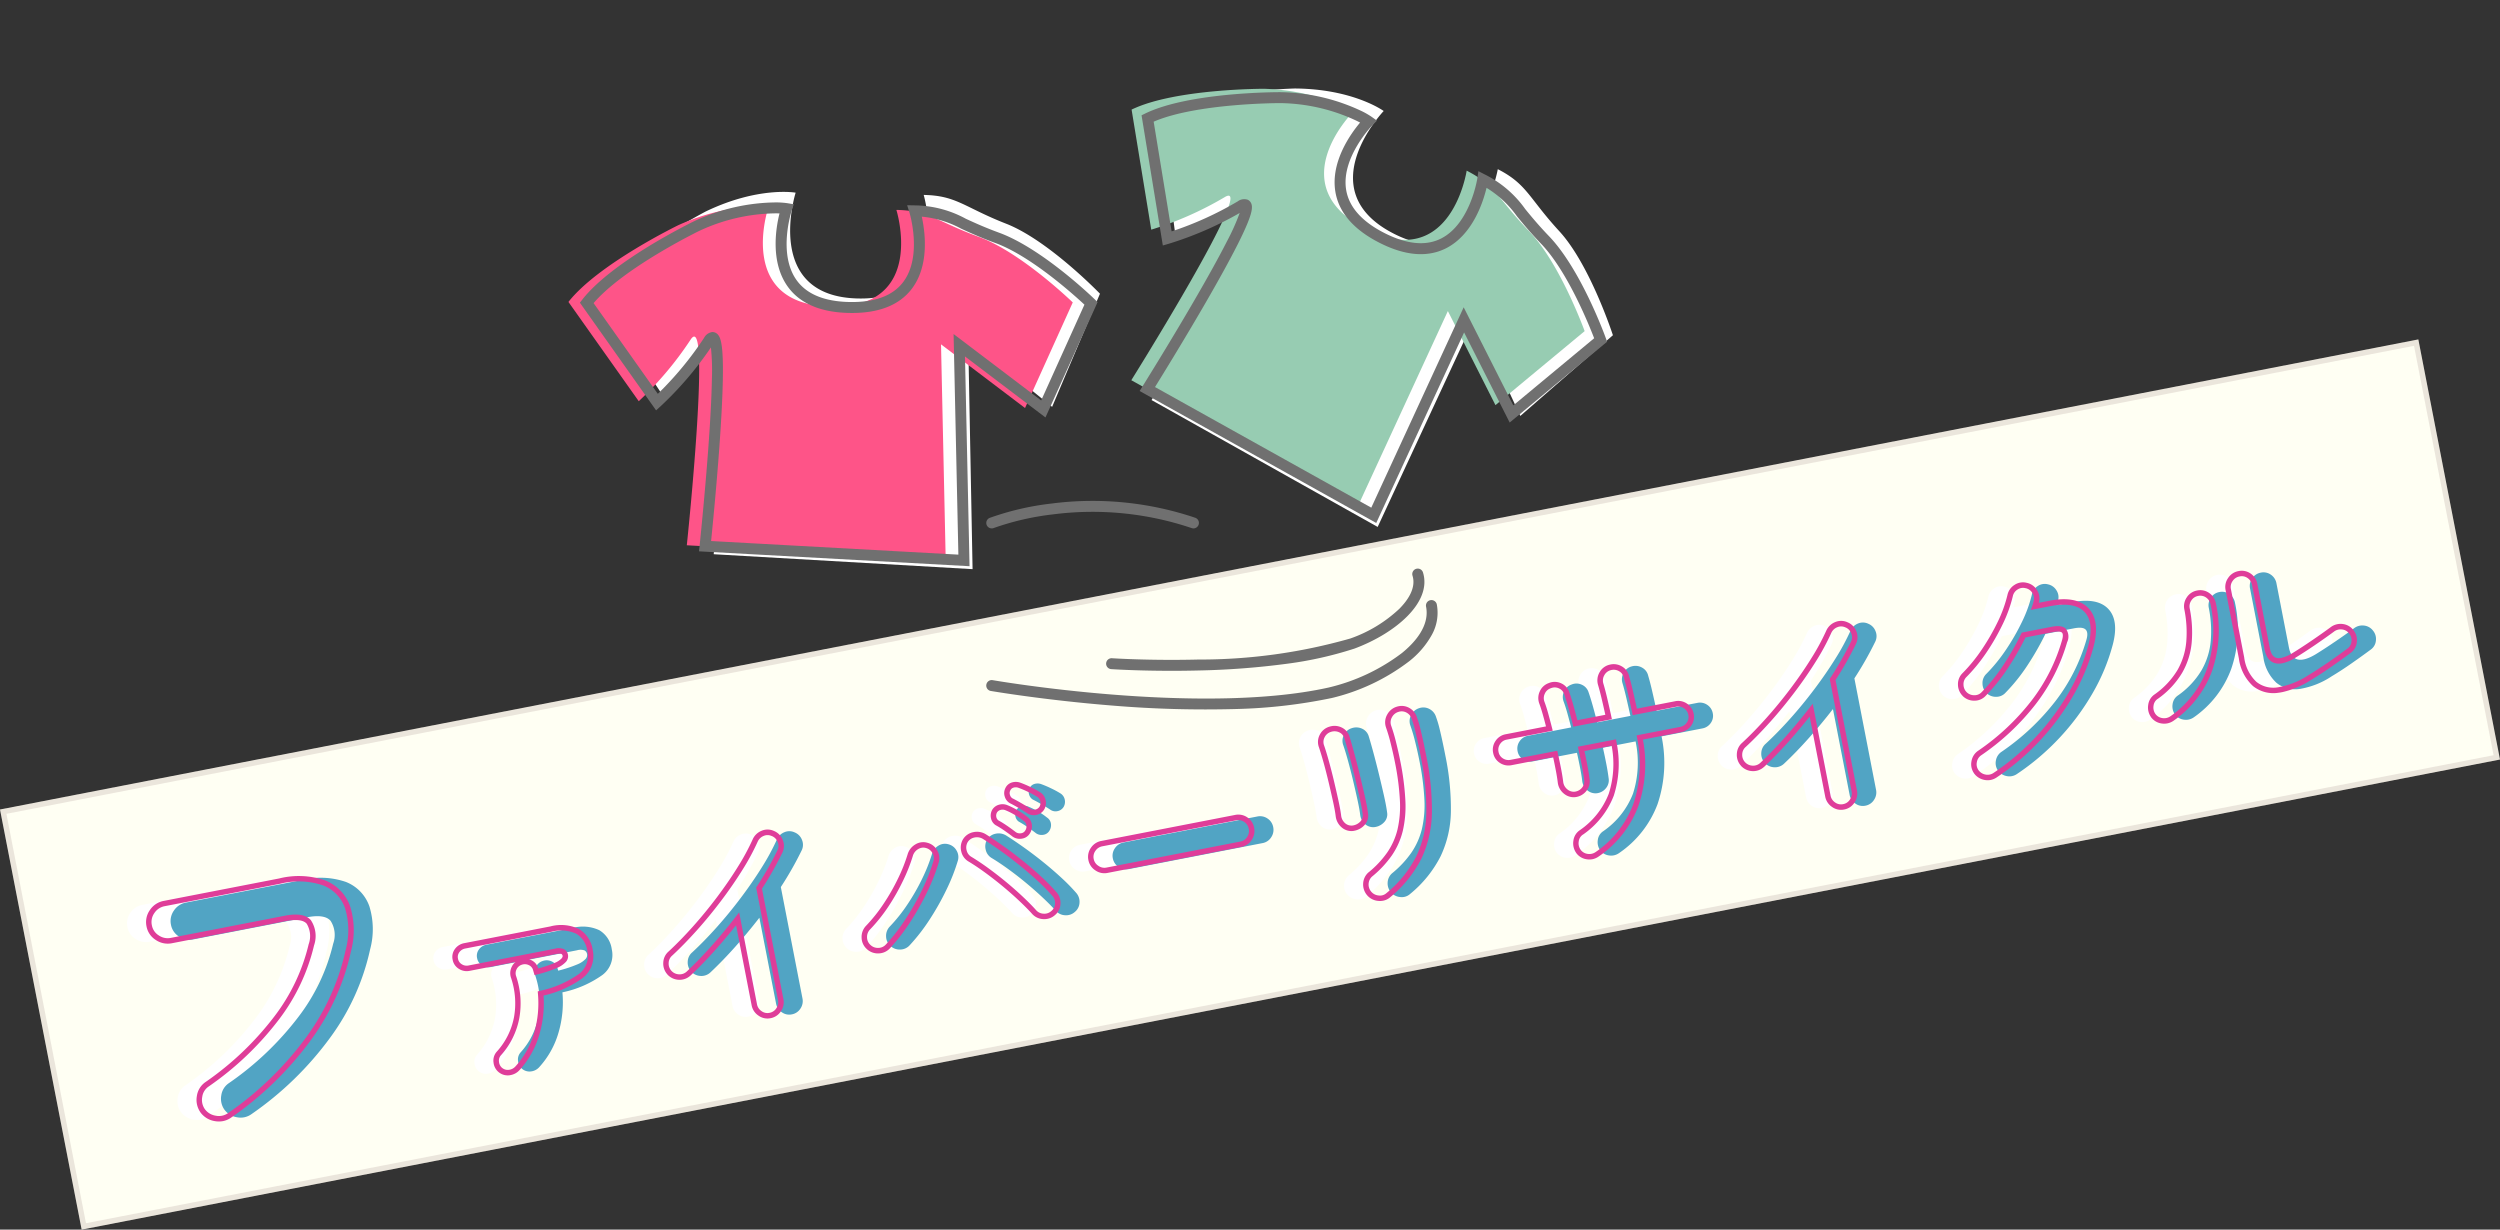
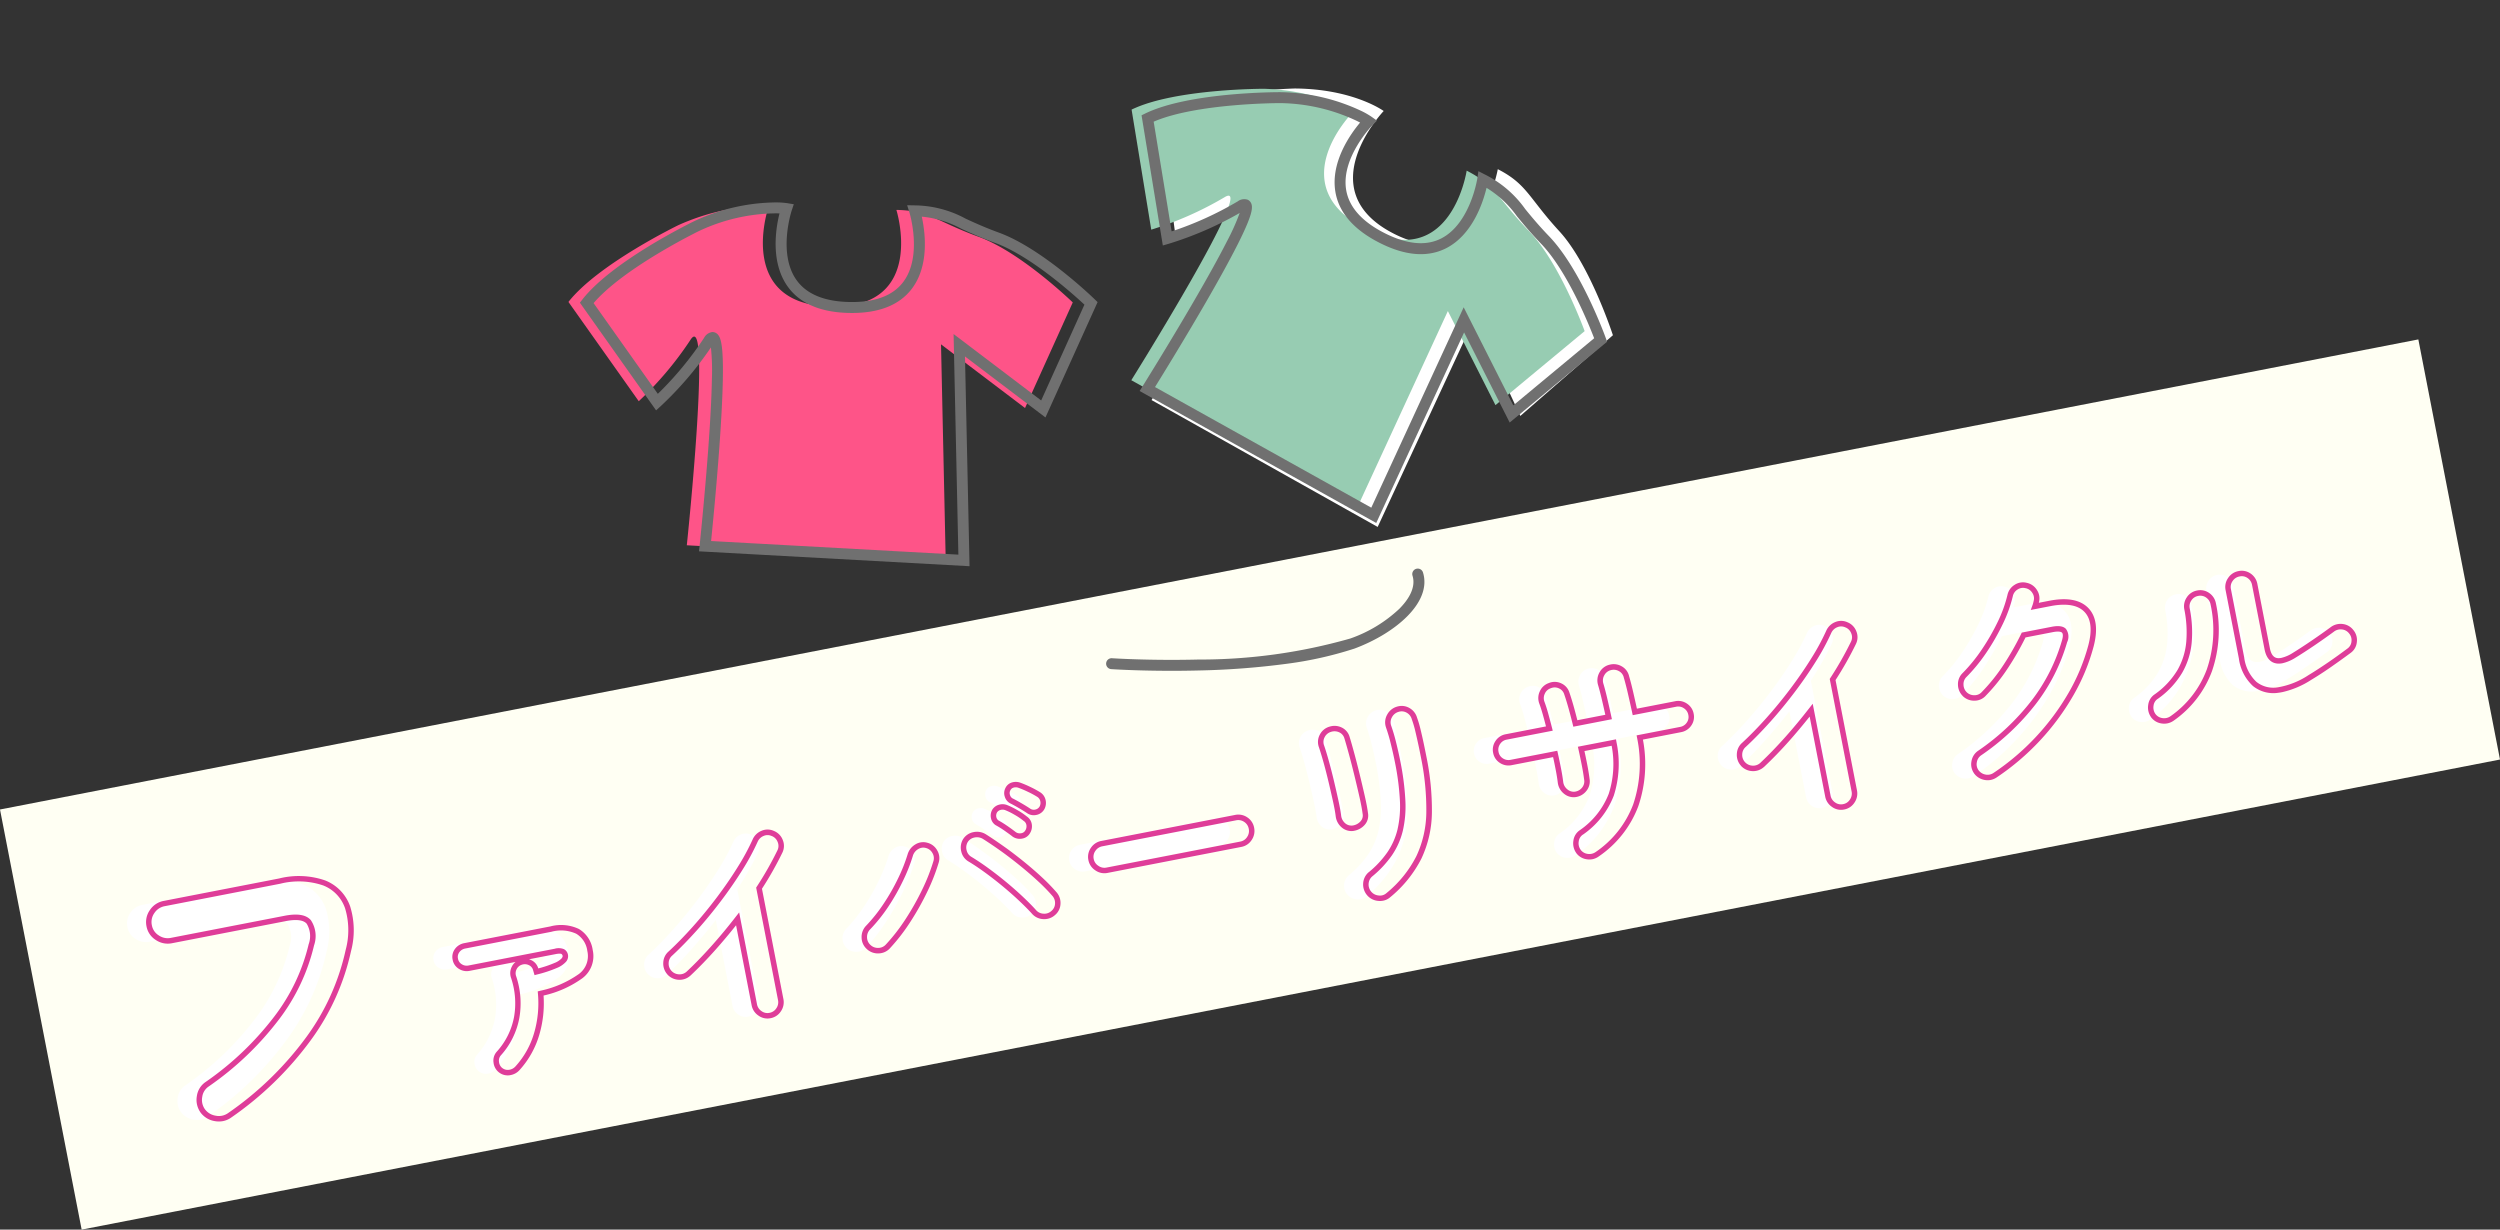
<svg xmlns="http://www.w3.org/2000/svg" width="228.59" height="112.431" viewBox="0 0 228.59 112.431">
  <rect x="0" y="0" width="228.59" height="112.431" fill="#333333" stroke="none" />
  <g id="fiber-ttl" transform="translate(-5.187 -9564.873)">
    <g id="グループ_5619" data-name="グループ 5619" transform="translate(-4052.677 -5368.815) rotate(-8)">
      <g id="グループ_4831" data-name="グループ 4831" transform="translate(1929.577 15423.975) rotate(-3)">
        <g id="グループ_4828" data-name="グループ 4828" transform="translate(0 2.425)">
          <g id="グループ_4820" data-name="グループ 4820" transform="translate(0 0)">
            <g id="グループ_4823" data-name="グループ 4823" transform="translate(0 0)">
              <rect id="長方形_711" data-name="長方形 711" width="225.262" height="39.132" transform="translate(0 0)" fill="#fffff3" />
-               <path id="長方形_711_-_アウトライン" data-name="長方形 711 - アウトライン" d="M.5.5V38.632H224.762V.5H.5M0,0H225.262V39.132H0Z" transform="translate(0 0)" fill="rgba(109,73,78,0.14)" />
            </g>
          </g>
        </g>
        <g id="グループ_4830" data-name="グループ 4830" transform="translate(44.541 1.194)">
          <path id="パス_38001" data-name="パス 38001" d="M-95.264.42a1.687,1.687,0,0,1-1.33.014,1.767,1.767,0,0,1-.994-.91,1.727,1.727,0,0,1-.028-1.33,1.611,1.611,0,0,1,.9-.966A27.8,27.8,0,0,0-89.328-7.5a17.685,17.685,0,0,0,4.4-5.964,2.385,2.385,0,0,0,.168-2.1q-.42-.728-2.072-.728H-97.42a1.69,1.69,0,0,1-1.218-.5,1.622,1.622,0,0,1-.518-1.2,1.653,1.653,0,0,1,.518-1.232,1.69,1.69,0,0,1,1.218-.5h10.752a7.126,7.126,0,0,1,3.962.938,3.7,3.7,0,0,1,1.68,2.6,7.1,7.1,0,0,1-.686,3.878A21.237,21.237,0,0,1-86.822-5.1,30.051,30.051,0,0,1-95.264.42Zm26.664.8a1.189,1.189,0,0,1-.8.23,1.049,1.049,0,0,1-.74-.37,1.065,1.065,0,0,1-.24-.8A.968.968,0,0,1-70-.44a6.724,6.724,0,0,0,2.23-2.92,7.481,7.481,0,0,0,.43-3.68,1.052,1.052,0,0,1,.21-.81,1.042,1.042,0,0,1,.71-.41,1.072,1.072,0,0,1,.8.2.947.947,0,0,1,.4.72l.02.22a11.4,11.4,0,0,0,1.83-.23,2.12,2.12,0,0,0,.83-.34.529.529,0,0,0,.22-.39.489.489,0,0,0-.17-.4,1.12,1.12,0,0,0-.67-.14h-8.02a1.073,1.073,0,0,1-.76-.3.974.974,0,0,1-.32-.74.966.966,0,0,1,.32-.75,1.094,1.094,0,0,1,.76-.29h8.02a3.548,3.548,0,0,1,2.36.67,2.4,2.4,0,0,1,.78,1.93,2.285,2.285,0,0,1-1.29,2.14,9.694,9.694,0,0,1-3.89.86,9.928,9.928,0,0,1-1.06,3.56A7.944,7.944,0,0,1-68.6,1.22ZM-45,.88a1.158,1.158,0,0,1-.86-.37,1.207,1.207,0,0,1-.36-.87v-8Q-47.5-7.24-48.86-6.2t-2.72,1.9a1.2,1.2,0,0,1-.93.14,1.233,1.233,0,0,1-.77-.56,1.222,1.222,0,0,1-.14-.94,1.164,1.164,0,0,1,.56-.76q1.26-.78,2.63-1.82t2.68-2.22q1.31-1.18,2.42-2.37a20.831,20.831,0,0,0,1.85-2.25,1.254,1.254,0,0,1,.8-.52,1.138,1.138,0,0,1,.92.2,1.185,1.185,0,0,1,.52.79,1.155,1.155,0,0,1-.2.93,30.807,30.807,0,0,1-2.52,2.94V-.36a1.207,1.207,0,0,1-.36.87A1.181,1.181,0,0,1-45,.88Zm11.78-4.14a1.186,1.186,0,0,1-.93.21,1.22,1.22,0,0,1-.81-.51,1.186,1.186,0,0,1-.21-.93,1.22,1.22,0,0,1,.51-.81,14.52,14.52,0,0,0,1.98-1.69A19.119,19.119,0,0,0-30.9-9.06a15.341,15.341,0,0,0,1.28-2,1.3,1.3,0,0,1,.72-.64,1.106,1.106,0,0,1,.92.04,1.187,1.187,0,0,1,.63.71,1.155,1.155,0,0,1-.07.95,17.549,17.549,0,0,1-1.5,2.36,24.233,24.233,0,0,1-2.03,2.39A17.145,17.145,0,0,1-33.22-3.26Zm15.42-.12a1.191,1.191,0,0,1-.94.13,1.2,1.2,0,0,1-.76-.57q-.36-.6-.92-1.38t-1.23-1.6q-.67-.82-1.37-1.57t-1.3-1.29a1.168,1.168,0,0,1-.4-.86,1.23,1.23,0,0,1,.32-.9,1.185,1.185,0,0,1,.87-.36,1.292,1.292,0,0,1,.89.34q.66.62,1.42,1.42t1.49,1.67q.73.87,1.35,1.72a16.929,16.929,0,0,1,1.02,1.55,1.222,1.222,0,0,1,.14.94A1.151,1.151,0,0,1-17.8-3.38Zm-.88-7.72a.764.764,0,0,1-.61.25.894.894,0,0,1-.63-.27q-.24-.28-.62-.67a9.06,9.06,0,0,0-.72-.67.738.738,0,0,1-.21-.52.833.833,0,0,1,.21-.58.81.81,0,0,1,.54-.24.893.893,0,0,1,.58.16,6.437,6.437,0,0,1,.76.58,6.091,6.091,0,0,1,.72.72.8.8,0,0,1,.25.61A.944.944,0,0,1-18.68-11.1Zm.48-1.86q-.26-.26-.67-.62t-.75-.62a.775.775,0,0,1-.24-.5.763.763,0,0,1,.16-.58.708.708,0,0,1,.51-.29.974.974,0,0,1,.59.13,9.451,9.451,0,0,1,.8.54,8.764,8.764,0,0,1,.78.64.872.872,0,0,1,.27.61.947.947,0,0,1-.21.63.826.826,0,0,1-.59.29A.821.821,0,0,1-18.2-12.96Zm5.98,6.68a1.191,1.191,0,0,1-.87-.37,1.191,1.191,0,0,1-.37-.87,1.181,1.181,0,0,1,.37-.88,1.207,1.207,0,0,1,.87-.36H.24a1.2,1.2,0,0,1,.88.36,1.2,1.2,0,0,1,.36.88,1.207,1.207,0,0,1-.36.87,1.181,1.181,0,0,1-.88.37ZM12.6.86a1.126,1.126,0,0,1-.95.1,1.239,1.239,0,0,1-.75-.6,1.257,1.257,0,0,1-.11-.94,1.2,1.2,0,0,1,.57-.74,9.294,9.294,0,0,0,2.08-1.51,6.577,6.577,0,0,0,1.35-1.93,9.662,9.662,0,0,0,.74-2.6,23.691,23.691,0,0,0,.23-3.54q0-.84-.05-1.8a15.217,15.217,0,0,0-.15-1.58,1.178,1.178,0,0,1,.27-.92,1.233,1.233,0,0,1,.83-.46,1.167,1.167,0,0,1,.91.26,1.226,1.226,0,0,1,.45.84,9.779,9.779,0,0,1,.11,1.15q.03.67.04,1.33t.01,1.18a23.86,23.86,0,0,1-.48,5.07,9.862,9.862,0,0,1-1.69,3.82A10.7,10.7,0,0,1,12.6.86Zm-2-6.62a1.118,1.118,0,0,1-.81-.42A1.327,1.327,0,0,1,9.5-7.1q.04-.52.02-1.39t-.06-1.84q-.04-.97-.11-1.86T9.2-13.64a1.167,1.167,0,0,1,.24-.94,1.2,1.2,0,0,1,.82-.46,1.265,1.265,0,0,1,.92.23,1.111,1.111,0,0,1,.46.81q.06.56.13,1.51t.12,2.01q.05,1.06.08,2.03t-.01,1.57a1.032,1.032,0,0,1-.43.84A1.437,1.437,0,0,1,10.6-5.76ZM32.06.84a1.24,1.24,0,0,1-.94.03,1.187,1.187,0,0,1-.7-.63,1.265,1.265,0,0,1-.03-.95,1.117,1.117,0,0,1,.63-.69,7.422,7.422,0,0,0,3.34-2.86A9.313,9.313,0,0,0,35.5-8.9H32.46q.02.8.02,1.52t-.04,1.3a1.136,1.136,0,0,1-.4.85,1.25,1.25,0,0,1-.9.31,1.138,1.138,0,0,1-.82-.43,1.279,1.279,0,0,1-.3-.89q.04-.54.04-1.23T30.04-8.9h-4.1a1.175,1.175,0,0,1-.85-.34,1.125,1.125,0,0,1-.35-.84,1.157,1.157,0,0,1,.35-.85,1.157,1.157,0,0,1,.85-.35h4.02q-.04-.7-.09-1.33t-.13-1.11a1.193,1.193,0,0,1,.21-.91,1.154,1.154,0,0,1,.79-.49,1.144,1.144,0,0,1,.93.2,1.118,1.118,0,0,1,.47.8q.08.56.14,1.29t.1,1.55h3.1q-.02-.86-.05-1.67t-.09-1.41a1.212,1.212,0,0,1,.29-.91,1.172,1.172,0,0,1,.83-.43,1.212,1.212,0,0,1,.91.29,1.123,1.123,0,0,1,.41.85q.06.62.09,1.49t.05,1.79h3.8a1.157,1.157,0,0,1,.85.35,1.157,1.157,0,0,1,.35.85,1.125,1.125,0,0,1-.35.84,1.175,1.175,0,0,1-.85.34h-3.8a11.825,11.825,0,0,1-1.54,6.01A9.4,9.4,0,0,1,32.06.84ZM55,.88a1.158,1.158,0,0,1-.86-.37,1.207,1.207,0,0,1-.36-.87v-8Q52.5-7.24,51.14-6.2T48.42-4.3a1.2,1.2,0,0,1-.93.14,1.233,1.233,0,0,1-.77-.56,1.222,1.222,0,0,1-.14-.94,1.164,1.164,0,0,1,.56-.76q1.26-.78,2.63-1.82t2.68-2.22q1.31-1.18,2.42-2.37a20.831,20.831,0,0,0,1.85-2.25,1.254,1.254,0,0,1,.8-.52,1.138,1.138,0,0,1,.92.2,1.185,1.185,0,0,1,.52.79,1.155,1.155,0,0,1-.2.93,30.807,30.807,0,0,1-2.52,2.94V-.36a1.207,1.207,0,0,1-.36.87A1.181,1.181,0,0,1,55,.88ZM69.16.68a1.206,1.206,0,0,1-.95.01,1.267,1.267,0,0,1-.69-.65,1.181,1.181,0,0,1-.01-.94,1.187,1.187,0,0,1,.65-.68A21.593,21.593,0,0,0,73.9-5.2a16.674,16.674,0,0,0,3.82-4.92q.34-.64.13-.96t-1.03-.32H74.16a25.391,25.391,0,0,1-2.14,2.49,16.507,16.507,0,0,1-2.46,2.09,1.128,1.128,0,0,1-.91.21,1.22,1.22,0,0,1-.81-.51,1.231,1.231,0,0,1-.19-.93,1.15,1.15,0,0,1,.51-.79,15.028,15.028,0,0,0,2.18-1.82,20.192,20.192,0,0,0,1.93-2.23,12.214,12.214,0,0,0,1.37-2.29,1.187,1.187,0,0,1,.68-.65,1.129,1.129,0,0,1,.94.03,1.187,1.187,0,0,1,.65.68,1.129,1.129,0,0,1-.03.94,2.8,2.8,0,0,1-.2.4h1.38q2.38,0,3.17,1.22t-.21,3.3a18.087,18.087,0,0,1-2.67,4.02,22.167,22.167,0,0,1-3.73,3.41A22.211,22.211,0,0,1,69.16.68ZM99.12-2.6a7.45,7.45,0,0,1-3.04.58,2.74,2.74,0,0,1-2.03-.95,3.912,3.912,0,0,1-.73-2.57V-11.9a1.181,1.181,0,0,1,.37-.88,1.207,1.207,0,0,1,.87-.36,1.164,1.164,0,0,1,.87.36,1.215,1.215,0,0,1,.35.88v5.98q0,1.9,2.3,1.06.9-.34,1.97-.8t1.91-.86a1.245,1.245,0,0,1,.94-.07,1.186,1.186,0,0,1,.72.61,1.181,1.181,0,0,1,.09.94,1.119,1.119,0,0,1-.61.72q-.92.44-1.98.91T99.12-2.6ZM86.02-1.32a1.24,1.24,0,0,1-.94.03,1.187,1.187,0,0,1-.7-.63,1.265,1.265,0,0,1-.03-.95,1.117,1.117,0,0,1,.63-.69,7.552,7.552,0,0,0,2.56-1.85,6.509,6.509,0,0,0,1.34-2.48,10.769,10.769,0,0,0,.4-2.99,1.2,1.2,0,0,1,.36-.88,1.174,1.174,0,0,1,.86-.36,1.164,1.164,0,0,1,.87.36,1.215,1.215,0,0,1,.35.88A11.26,11.26,0,0,1,90.22-5,9.28,9.28,0,0,1,86.02-1.32Z" transform="translate(64 32)" fill="#fff" />
-           <path id="パス_38000" data-name="パス 38000" d="M-95.264.42a1.687,1.687,0,0,1-1.33.014,1.767,1.767,0,0,1-.994-.91,1.727,1.727,0,0,1-.028-1.33,1.611,1.611,0,0,1,.9-.966A27.8,27.8,0,0,0-89.328-7.5a17.685,17.685,0,0,0,4.4-5.964,2.385,2.385,0,0,0,.168-2.1q-.42-.728-2.072-.728H-97.42a1.69,1.69,0,0,1-1.218-.5,1.622,1.622,0,0,1-.518-1.2,1.653,1.653,0,0,1,.518-1.232,1.69,1.69,0,0,1,1.218-.5h10.752a7.126,7.126,0,0,1,3.962.938,3.7,3.7,0,0,1,1.68,2.6,7.1,7.1,0,0,1-.686,3.878A21.237,21.237,0,0,1-86.822-5.1,30.051,30.051,0,0,1-95.264.42Zm26.664.8a1.189,1.189,0,0,1-.8.23,1.049,1.049,0,0,1-.74-.37,1.065,1.065,0,0,1-.24-.8A.968.968,0,0,1-70-.44a6.724,6.724,0,0,0,2.23-2.92,7.481,7.481,0,0,0,.43-3.68,1.052,1.052,0,0,1,.21-.81,1.042,1.042,0,0,1,.71-.41,1.072,1.072,0,0,1,.8.2.947.947,0,0,1,.4.72l.02.22a11.4,11.4,0,0,0,1.83-.23,2.12,2.12,0,0,0,.83-.34.529.529,0,0,0,.22-.39.489.489,0,0,0-.17-.4,1.12,1.12,0,0,0-.67-.14h-8.02a1.073,1.073,0,0,1-.76-.3.974.974,0,0,1-.32-.74.966.966,0,0,1,.32-.75,1.094,1.094,0,0,1,.76-.29h8.02a3.548,3.548,0,0,1,2.36.67,2.4,2.4,0,0,1,.78,1.93,2.285,2.285,0,0,1-1.29,2.14,9.694,9.694,0,0,1-3.89.86,9.928,9.928,0,0,1-1.06,3.56A7.944,7.944,0,0,1-68.6,1.22ZM-45,.88a1.158,1.158,0,0,1-.86-.37,1.207,1.207,0,0,1-.36-.87v-8Q-47.5-7.24-48.86-6.2t-2.72,1.9a1.2,1.2,0,0,1-.93.14,1.233,1.233,0,0,1-.77-.56,1.222,1.222,0,0,1-.14-.94,1.164,1.164,0,0,1,.56-.76q1.26-.78,2.63-1.82t2.68-2.22q1.31-1.18,2.42-2.37a20.831,20.831,0,0,0,1.85-2.25,1.254,1.254,0,0,1,.8-.52,1.138,1.138,0,0,1,.92.2,1.185,1.185,0,0,1,.52.79,1.155,1.155,0,0,1-.2.93,30.807,30.807,0,0,1-2.52,2.94V-.36a1.207,1.207,0,0,1-.36.87A1.181,1.181,0,0,1-45,.88Zm11.78-4.14a1.186,1.186,0,0,1-.93.21,1.22,1.22,0,0,1-.81-.51,1.186,1.186,0,0,1-.21-.93,1.22,1.22,0,0,1,.51-.81,14.52,14.52,0,0,0,1.98-1.69A19.119,19.119,0,0,0-30.9-9.06a15.341,15.341,0,0,0,1.28-2,1.3,1.3,0,0,1,.72-.64,1.106,1.106,0,0,1,.92.04,1.187,1.187,0,0,1,.63.71,1.155,1.155,0,0,1-.07.95,17.549,17.549,0,0,1-1.5,2.36,24.233,24.233,0,0,1-2.03,2.39A17.145,17.145,0,0,1-33.22-3.26Zm15.42-.12a1.191,1.191,0,0,1-.94.13,1.2,1.2,0,0,1-.76-.57q-.36-.6-.92-1.38t-1.23-1.6q-.67-.82-1.37-1.57t-1.3-1.29a1.168,1.168,0,0,1-.4-.86,1.23,1.23,0,0,1,.32-.9,1.185,1.185,0,0,1,.87-.36,1.292,1.292,0,0,1,.89.34q.66.62,1.42,1.42t1.49,1.67q.73.87,1.35,1.72a16.929,16.929,0,0,1,1.02,1.55,1.222,1.222,0,0,1,.14.94A1.151,1.151,0,0,1-17.8-3.38Zm-.88-7.72a.764.764,0,0,1-.61.25.894.894,0,0,1-.63-.27q-.24-.28-.62-.67a9.06,9.06,0,0,0-.72-.67.738.738,0,0,1-.21-.52.833.833,0,0,1,.21-.58.81.81,0,0,1,.54-.24.893.893,0,0,1,.58.16,6.437,6.437,0,0,1,.76.58,6.091,6.091,0,0,1,.72.72.8.8,0,0,1,.25.61A.944.944,0,0,1-18.68-11.1Zm.48-1.86q-.26-.26-.67-.62t-.75-.62a.775.775,0,0,1-.24-.5.763.763,0,0,1,.16-.58.708.708,0,0,1,.51-.29.974.974,0,0,1,.59.13,9.451,9.451,0,0,1,.8.54,8.764,8.764,0,0,1,.78.64.872.872,0,0,1,.27.61.947.947,0,0,1-.21.63.826.826,0,0,1-.59.29A.821.821,0,0,1-18.2-12.96Zm5.98,6.68a1.191,1.191,0,0,1-.87-.37,1.191,1.191,0,0,1-.37-.87,1.181,1.181,0,0,1,.37-.88,1.207,1.207,0,0,1,.87-.36H.24a1.2,1.2,0,0,1,.88.36,1.2,1.2,0,0,1,.36.88,1.207,1.207,0,0,1-.36.87,1.181,1.181,0,0,1-.88.37ZM12.6.86a1.126,1.126,0,0,1-.95.1,1.239,1.239,0,0,1-.75-.6,1.257,1.257,0,0,1-.11-.94,1.2,1.2,0,0,1,.57-.74,9.294,9.294,0,0,0,2.08-1.51,6.577,6.577,0,0,0,1.35-1.93,9.662,9.662,0,0,0,.74-2.6,23.691,23.691,0,0,0,.23-3.54q0-.84-.05-1.8a15.217,15.217,0,0,0-.15-1.58,1.178,1.178,0,0,1,.27-.92,1.233,1.233,0,0,1,.83-.46,1.167,1.167,0,0,1,.91.26,1.226,1.226,0,0,1,.45.84,9.779,9.779,0,0,1,.11,1.15q.03.67.04,1.33t.01,1.18a23.86,23.86,0,0,1-.48,5.07,9.862,9.862,0,0,1-1.69,3.82A10.7,10.7,0,0,1,12.6.86Zm-2-6.62a1.118,1.118,0,0,1-.81-.42A1.327,1.327,0,0,1,9.5-7.1q.04-.52.02-1.39t-.06-1.84q-.04-.97-.11-1.86T9.2-13.64a1.167,1.167,0,0,1,.24-.94,1.2,1.2,0,0,1,.82-.46,1.265,1.265,0,0,1,.92.23,1.111,1.111,0,0,1,.46.81q.06.56.13,1.51t.12,2.01q.05,1.06.08,2.03t-.01,1.57a1.032,1.032,0,0,1-.43.84A1.437,1.437,0,0,1,10.6-5.76ZM32.06.84a1.24,1.24,0,0,1-.94.03,1.187,1.187,0,0,1-.7-.63,1.265,1.265,0,0,1-.03-.95,1.117,1.117,0,0,1,.63-.69,7.422,7.422,0,0,0,3.34-2.86A9.313,9.313,0,0,0,35.5-8.9H32.46q.02.8.02,1.52t-.04,1.3a1.136,1.136,0,0,1-.4.85,1.25,1.25,0,0,1-.9.31,1.138,1.138,0,0,1-.82-.43,1.279,1.279,0,0,1-.3-.89q.04-.54.04-1.23T30.04-8.9h-4.1a1.175,1.175,0,0,1-.85-.34,1.125,1.125,0,0,1-.35-.84,1.157,1.157,0,0,1,.35-.85,1.157,1.157,0,0,1,.85-.35h4.02q-.04-.7-.09-1.33t-.13-1.11a1.193,1.193,0,0,1,.21-.91,1.154,1.154,0,0,1,.79-.49,1.144,1.144,0,0,1,.93.2,1.118,1.118,0,0,1,.47.8q.08.56.14,1.29t.1,1.55h3.1q-.02-.86-.05-1.67t-.09-1.41a1.212,1.212,0,0,1,.29-.91,1.172,1.172,0,0,1,.83-.43,1.212,1.212,0,0,1,.91.29,1.123,1.123,0,0,1,.41.85q.06.62.09,1.49t.05,1.79h3.8a1.157,1.157,0,0,1,.85.35,1.157,1.157,0,0,1,.35.85,1.125,1.125,0,0,1-.35.84,1.175,1.175,0,0,1-.85.34h-3.8a11.825,11.825,0,0,1-1.54,6.01A9.4,9.4,0,0,1,32.06.84ZM55,.88a1.158,1.158,0,0,1-.86-.37,1.207,1.207,0,0,1-.36-.87v-8Q52.5-7.24,51.14-6.2T48.42-4.3a1.2,1.2,0,0,1-.93.14,1.233,1.233,0,0,1-.77-.56,1.222,1.222,0,0,1-.14-.94,1.164,1.164,0,0,1,.56-.76q1.26-.78,2.63-1.82t2.68-2.22q1.31-1.18,2.42-2.37a20.831,20.831,0,0,0,1.85-2.25,1.254,1.254,0,0,1,.8-.52,1.138,1.138,0,0,1,.92.2,1.185,1.185,0,0,1,.52.79,1.155,1.155,0,0,1-.2.93,30.807,30.807,0,0,1-2.52,2.94V-.36a1.207,1.207,0,0,1-.36.87A1.181,1.181,0,0,1,55,.88ZM69.16.68a1.206,1.206,0,0,1-.95.01,1.267,1.267,0,0,1-.69-.65,1.181,1.181,0,0,1-.01-.94,1.187,1.187,0,0,1,.65-.68A21.593,21.593,0,0,0,73.9-5.2a16.674,16.674,0,0,0,3.82-4.92q.34-.64.13-.96t-1.03-.32H74.16a25.391,25.391,0,0,1-2.14,2.49,16.507,16.507,0,0,1-2.46,2.09,1.128,1.128,0,0,1-.91.21,1.22,1.22,0,0,1-.81-.51,1.231,1.231,0,0,1-.19-.93,1.15,1.15,0,0,1,.51-.79,15.028,15.028,0,0,0,2.18-1.82,20.192,20.192,0,0,0,1.93-2.23,12.214,12.214,0,0,0,1.37-2.29,1.187,1.187,0,0,1,.68-.65,1.129,1.129,0,0,1,.94.03,1.187,1.187,0,0,1,.65.68,1.129,1.129,0,0,1-.03.94,2.8,2.8,0,0,1-.2.4h1.38q2.38,0,3.17,1.22t-.21,3.3a18.087,18.087,0,0,1-2.67,4.02,22.167,22.167,0,0,1-3.73,3.41A22.211,22.211,0,0,1,69.16.68ZM99.12-2.6a7.45,7.45,0,0,1-3.04.58,2.74,2.74,0,0,1-2.03-.95,3.912,3.912,0,0,1-.73-2.57V-11.9a1.181,1.181,0,0,1,.37-.88,1.207,1.207,0,0,1,.87-.36,1.164,1.164,0,0,1,.87.36,1.215,1.215,0,0,1,.35.88v5.98q0,1.9,2.3,1.06.9-.34,1.97-.8t1.91-.86a1.245,1.245,0,0,1,.94-.07,1.186,1.186,0,0,1,.72.61,1.181,1.181,0,0,1,.09.94,1.119,1.119,0,0,1-.61.72q-.92.44-1.98.91T99.12-2.6ZM86.02-1.32a1.24,1.24,0,0,1-.94.03,1.187,1.187,0,0,1-.7-.63,1.265,1.265,0,0,1-.03-.95,1.117,1.117,0,0,1,.63-.69,7.552,7.552,0,0,0,2.56-1.85,6.509,6.509,0,0,0,1.34-2.48,10.769,10.769,0,0,0,.4-2.99,1.2,1.2,0,0,1,.36-.88,1.174,1.174,0,0,1,.86-.36,1.164,1.164,0,0,1,.87.36,1.215,1.215,0,0,1,.35.88A11.26,11.26,0,0,1,90.22-5,9.28,9.28,0,0,1,86.02-1.32Z" transform="translate(67.95 32.555)" fill="#51a4c4" />
          <path id="パス_37999" data-name="パス 37999" d="M-69.31,1.7c-.035,0-.071,0-.107,0a1.3,1.3,0,0,1-.91-.454l-.006-.006a1.312,1.312,0,0,1-.3-.981,1.213,1.213,0,0,1,.477-.9A6.507,6.507,0,0,0-68-3.451a7.268,7.268,0,0,0,.415-3.559A1.3,1.3,0,0,1-67.328-8,1.308,1.308,0,0,1-66.9-8.37H-71.18a1.321,1.321,0,0,1-.931-.368,1.22,1.22,0,0,1-.4-.922,1.21,1.21,0,0,1,.4-.935,1.341,1.341,0,0,1,.928-.355h8.02a3.8,3.8,0,0,1,2.523.73A2.653,2.653,0,0,1-59.77-8.1a2.529,2.529,0,0,1-1.421,2.36,9.647,9.647,0,0,1-3.785.876,10.2,10.2,0,0,1-1.063,3.439,8.228,8.228,0,0,1-2.413,2.846A1.439,1.439,0,0,1-69.31,1.7Zm-.64-.785a.8.8,0,0,0,.567.283.939.939,0,0,0,.637-.183,7.729,7.729,0,0,0,2.264-2.672,9.725,9.725,0,0,0,1.033-3.471l.022-.21.211-.013a9.512,9.512,0,0,0,3.786-.83A2.036,2.036,0,0,0-60.27-8.1a2.15,2.15,0,0,0-.693-1.74,3.332,3.332,0,0,0-2.2-.61h-8.02a.845.845,0,0,0-.592.225.72.72,0,0,0-.238.565.728.728,0,0,0,.241.558.825.825,0,0,0,.589.232h8.02a1.3,1.3,0,0,1,.829.2.734.734,0,0,1,.261.593.766.766,0,0,1-.307.579,2.311,2.311,0,0,1-.934.394,11.514,11.514,0,0,1-1.873.237l-.243.016-.042-.463a.7.7,0,0,0-.3-.54.822.822,0,0,0-.62-.155.794.794,0,0,0-.546.315.8.8,0,0,0-.16.625,7.764,7.764,0,0,1-.445,3.8A7,7,0,0,1-69.848-.242.723.723,0,0,0-70.131.3.817.817,0,0,0-69.95.918Zm4.3-9.288a1.447,1.447,0,0,1,.173.107,1.188,1.188,0,0,1,.5.876,10.153,10.153,0,0,0,1.544-.206,1.838,1.838,0,0,0,.726-.286c.061-.053.133-.13.133-.2a.238.238,0,0,0-.079-.207c-.017-.014-.121-.083-.511-.083ZM12.028,1.271a1.515,1.515,0,0,1-.453-.072A1.486,1.486,0,0,1,10.681.48a1.508,1.508,0,0,1-.132-1.125,1.443,1.443,0,0,1,.684-.89l.007,0a9.089,9.089,0,0,0,2.024-1.469,6.358,6.358,0,0,0,1.3-1.857,9.461,9.461,0,0,0,.72-2.533,23.557,23.557,0,0,0,.227-3.5c0-.553-.017-1.154-.05-1.787a15.051,15.051,0,0,0-.147-1.553l0-.011a1.424,1.424,0,0,1,.326-1.108,1.481,1.481,0,0,1,.993-.549,1.669,1.669,0,0,1,.191-.011,1.4,1.4,0,0,1,.908.326,1.473,1.473,0,0,1,.539,1,10.1,10.1,0,0,1,.112,1.174c.02.447.034.9.04,1.337s.01.837.01,1.184a24.219,24.219,0,0,1-.486,5.124,10.156,10.156,0,0,1-1.733,3.916,10.991,10.991,0,0,1-3.487,2.938A1.358,1.358,0,0,1,12.028,1.271ZM11.484-1.1a.946.946,0,0,0-.453.588,1.007,1.007,0,0,0,.09.759.987.987,0,0,0,.6.477.875.875,0,0,0,.748-.077l0,0a10.5,10.5,0,0,0,3.332-2.8,9.659,9.659,0,0,0,1.647-3.725A23.725,23.725,0,0,0,17.93-10.9c0-.344,0-.74-.01-1.176s-.02-.881-.04-1.323a9.578,9.578,0,0,0-.107-1.12l0-.012a.977.977,0,0,0-.36-.675.916.916,0,0,0-.723-.2.982.982,0,0,0-.666.371.928.928,0,0,0-.215.727,15.569,15.569,0,0,1,.152,1.6c.033.641.05,1.251.05,1.813a24.048,24.048,0,0,1-.233,3.578,9.954,9.954,0,0,1-.76,2.667,6.856,6.856,0,0,1-1.4,2A9.582,9.582,0,0,1,11.484-1.1ZM31.557,1.2a1.557,1.557,0,0,1-.52-.092,1.434,1.434,0,0,1-.842-.758l0-.008a1.513,1.513,0,0,1-.037-1.132,1.362,1.362,0,0,1,.763-.836,7.209,7.209,0,0,0,3.229-2.761,8.908,8.908,0,0,0,1.1-4.261H32.716c.009.442.014.868.014,1.27,0,.482-.014.924-.04,1.313A1.381,1.381,0,0,1,32.2-5.041a1.5,1.5,0,0,1-1.074.371h-.01a1.385,1.385,0,0,1-.993-.521A1.528,1.528,0,0,1,29.77-6.25v-.009c.026-.352.039-.76.039-1.212,0-.38,0-.775-.014-1.18H25.94a1.422,1.422,0,0,1-1.024-.411,1.371,1.371,0,0,1-.426-1.019,1.4,1.4,0,0,1,.423-1.027,1.4,1.4,0,0,1,1.027-.423h3.755c-.022-.368-.047-.724-.074-1.06-.033-.411-.075-.777-.127-1.089a1.441,1.441,0,0,1,.252-1.1,1.4,1.4,0,0,1,.95-.592,1.4,1.4,0,0,1,1.121.244,1.364,1.364,0,0,1,.57.969c.054.376.1.814.141,1.3.034.416.064.859.088,1.32h2.606c-.012-.481-.027-.954-.044-1.411-.02-.532-.05-1-.089-1.394v-.006a1.46,1.46,0,0,1,.348-1.091,1.419,1.419,0,0,1,1-.518c.044,0,.088-.005.131-.005a1.45,1.45,0,0,1,.961.353,1.368,1.368,0,0,1,.5,1.024c.04.415.07.919.09,1.5.017.5.032,1.021.045,1.549H41.72a1.4,1.4,0,0,1,1.027.423,1.4,1.4,0,0,1,.423,1.027,1.371,1.371,0,0,1-.426,1.019,1.422,1.422,0,0,1-1.024.411H38.164a11.979,11.979,0,0,1-1.57,5.889,9.684,9.684,0,0,1-4.431,3.829A1.51,1.51,0,0,1,31.557,1.2ZM30.648.136a.938.938,0,0,0,.556.5A1,1,0,0,0,31.96.611a9.191,9.191,0,0,0,4.206-3.63A11.634,11.634,0,0,0,37.67-8.9l0-.246H41.72a.926.926,0,0,0,.676-.269.877.877,0,0,0,.274-.661.909.909,0,0,0-.277-.673.909.909,0,0,0-.673-.277H37.675l-.005-.245c-.013-.609-.03-1.21-.05-1.787s-.05-1.068-.089-1.475v-.014a.876.876,0,0,0-.322-.669.961.961,0,0,0-.729-.232.923.923,0,0,0-.658.342.963.963,0,0,0-.232.728c.04.4.071.881.091,1.422s.037,1.1.05,1.673l.006.256H32.142l-.012-.238c-.026-.542-.06-1.06-.1-1.542s-.086-.908-.138-1.275v-.006a.871.871,0,0,0-.369-.628.894.894,0,0,0-.735-.156H30.78a.905.905,0,0,0-.625.388.944.944,0,0,0-.167.726c.054.324.1.7.132,1.13s.064.869.09,1.335l.015.264H25.94a.909.909,0,0,0-.673.277.909.909,0,0,0-.277.673.877.877,0,0,0,.274.661.926.926,0,0,0,.676.269h4.343l.007.243c.013.494.02.977.02,1.437s-.014.881-.04,1.244a1.028,1.028,0,0,0,.244.717.89.89,0,0,0,.641.339,1,1,0,0,0,.721-.249.888.888,0,0,0,.314-.671V-6.1c.026-.379.039-.811.039-1.283s-.007-.985-.02-1.514L32.2-9.15h3.552l-.005.255a9.6,9.6,0,0,1-1.176,4.763,7.7,7.7,0,0,1-3.448,2.958l-.006,0a.869.869,0,0,0-.493.543A1.014,1.014,0,0,0,30.648.136ZM55,1.13A1.4,1.4,0,0,1,53.961.684,1.454,1.454,0,0,1,53.53-.36V-7.813C52.8-7.191,52.053-6.583,51.292-6c-.908.695-1.83,1.338-2.738,1.913l-.006,0a1.457,1.457,0,0,1-1.117.168,1.481,1.481,0,0,1-.921-.669l0-.007a1.469,1.469,0,0,1-.168-1.126,1.41,1.41,0,0,1,.673-.915c.829-.513,1.707-1.121,2.609-1.806s1.8-1.428,2.664-2.207,1.673-1.57,2.4-2.355a20.678,20.678,0,0,0,1.828-2.223,1.5,1.5,0,0,1,.956-.622,1.39,1.39,0,0,1,1.111.239,1.432,1.432,0,0,1,.623.948,1.4,1.4,0,0,1-.242,1.123,30.99,30.99,0,0,1-2.473,2.9V-.36A1.454,1.454,0,0,1,56.059.684,1.427,1.427,0,0,1,55,1.13ZM54.03-8.911V-.36a.958.958,0,0,0,.289.7A.91.91,0,0,0,55,.63a.932.932,0,0,0,.7-.294.958.958,0,0,0,.289-.7V-10.841l.07-.073a30.707,30.707,0,0,0,2.5-2.916.9.9,0,0,0,.155-.733.936.936,0,0,0-.413-.63l-.007,0a.886.886,0,0,0-.726-.158,1,1,0,0,0-.646.42,21.167,21.167,0,0,1-1.871,2.275c-.741.795-1.561,1.6-2.436,2.385s-1.781,1.539-2.7,2.233-1.807,1.312-2.65,1.833l0,0a.916.916,0,0,0-.444.6.972.972,0,0,0,.11.751.983.983,0,0,0,.616.448.949.949,0,0,0,.74-.11c.9-.566,1.8-1.2,2.7-1.885s1.782-1.41,2.627-2.15ZM-45,1.13A1.4,1.4,0,0,1-46.039.684,1.454,1.454,0,0,1-46.47-.36V-7.813c-.726.622-1.477,1.23-2.238,1.812-.909.695-1.83,1.338-2.738,1.913l-.006,0a1.457,1.457,0,0,1-1.117.168,1.481,1.481,0,0,1-.921-.669l0-.007a1.469,1.469,0,0,1-.168-1.126,1.41,1.41,0,0,1,.673-.915c.829-.513,1.707-1.121,2.609-1.806s1.8-1.428,2.664-2.207,1.673-1.57,2.4-2.355a20.678,20.678,0,0,0,1.828-2.223,1.5,1.5,0,0,1,.956-.622,1.39,1.39,0,0,1,1.111.239,1.432,1.432,0,0,1,.623.948,1.4,1.4,0,0,1-.242,1.123,30.99,30.99,0,0,1-2.473,2.9V-.36A1.454,1.454,0,0,1-43.941.684,1.427,1.427,0,0,1-45,1.13Zm-.97-10.041V-.36a.958.958,0,0,0,.289.7A.91.91,0,0,0-45,.63a.932.932,0,0,0,.7-.294.958.958,0,0,0,.289-.7V-10.841l.07-.073a30.707,30.707,0,0,0,2.5-2.916.9.9,0,0,0,.155-.733.936.936,0,0,0-.413-.63l-.007,0a.886.886,0,0,0-.726-.158,1,1,0,0,0-.646.42,21.167,21.167,0,0,1-1.871,2.275c-.741.795-1.561,1.6-2.436,2.385s-1.781,1.539-2.7,2.233-1.807,1.312-2.65,1.833l0,0a.916.916,0,0,0-.444.6.972.972,0,0,0,.11.751.983.983,0,0,0,.616.448.949.949,0,0,0,.74-.11c.9-.566,1.8-1.2,2.7-1.885s1.782-1.41,2.627-2.15ZM68.67,1.033a1.473,1.473,0,0,1-.554-.111,1.516,1.516,0,0,1-.822-.774l0-.008a1.428,1.428,0,0,1-.013-1.132,1.434,1.434,0,0,1,.783-.817,21.442,21.442,0,0,0,5.673-3.577A16.5,16.5,0,0,0,77.5-10.233c.177-.333.227-.583.144-.71-.041-.062-.2-.207-.821-.207H74.285A25.847,25.847,0,0,1,72.2-8.735a16.839,16.839,0,0,1-2.493,2.118,1.38,1.38,0,0,1-1.1.253,1.467,1.467,0,0,1-.97-.611l0-.007A1.479,1.479,0,0,1,67.4-8.093a1.4,1.4,0,0,1,.618-.955,14.848,14.848,0,0,0,2.142-1.789,20.036,20.036,0,0,0,1.906-2.2,12.022,12.022,0,0,0,1.342-2.243,1.432,1.432,0,0,1,.816-.781,1.384,1.384,0,0,1,1.136.035,1.434,1.434,0,0,1,.779.816,1.374,1.374,0,0,1-.033,1.132l-.021.05h.971c1.669,0,2.807.449,3.38,1.334s.509,2.08-.195,3.544a18.423,18.423,0,0,1-2.707,4.076,22.52,22.52,0,0,1-3.772,3.448A22.563,22.563,0,0,1,69.257.91,1.521,1.521,0,0,1,68.67,1.033Zm-.923-1.1A1.016,1.016,0,0,0,68.3.458a.961.961,0,0,0,.76-.009,22.063,22.063,0,0,0,4.409-2.482A22.02,22.02,0,0,0,77.161-5.4a17.921,17.921,0,0,0,2.633-3.964c.623-1.3.7-2.324.225-3.056s-1.471-1.106-2.96-1.106H75.238l.227-.379a2.56,2.56,0,0,0,.182-.364l.007-.015a.881.881,0,0,0,.023-.74.938.938,0,0,0-.517-.543l-.008,0a.892.892,0,0,0-.392-.094.948.948,0,0,0-.349.07.938.938,0,0,0-.543.517,12.521,12.521,0,0,1-1.4,2.339,20.539,20.539,0,0,1-1.954,2.258A15.348,15.348,0,0,1,68.3-8.633a.9.9,0,0,0-.4.627.981.981,0,0,0,.15.745.97.97,0,0,0,.648.406.878.878,0,0,0,.717-.164l.008-.006a16.337,16.337,0,0,0,2.423-2.059A25.261,25.261,0,0,0,73.96-11.55l.075-.1H76.82c.643,0,1.048.142,1.239.433A1.182,1.182,0,0,1,77.941-10a16.993,16.993,0,0,1-3.874,4.989,21.941,21.941,0,0,1-5.806,3.662.939.939,0,0,0-.518.543A.932.932,0,0,0,67.748-.064ZM-95.936.814a2.07,2.07,0,0,1-.749-.146A2.017,2.017,0,0,1-97.814-.368l0-.008a1.977,1.977,0,0,1-.033-1.516A1.859,1.859,0,0,1-96.82-3,27.675,27.675,0,0,0-89.5-7.688a17.519,17.519,0,0,0,4.336-5.879,2.181,2.181,0,0,0,.181-1.875c-.231-.4-.855-.6-1.855-.6H-97.42a1.939,1.939,0,0,1-1.392-.575A1.87,1.87,0,0,1-99.406-18a1.9,1.9,0,0,1,.594-1.411,1.939,1.939,0,0,1,1.392-.575h10.752a7.4,7.4,0,0,1,4.1.98,3.959,3.959,0,0,1,1.789,2.773,7.372,7.372,0,0,1-.7,4.016A21.579,21.579,0,0,1-86.65-4.915,30.439,30.439,0,0,1-95.162.648,1.929,1.929,0,0,1-95.936.814ZM-97.36-.579A1.512,1.512,0,0,0-96.5.2a1.444,1.444,0,0,0,1.14-.01,29.936,29.936,0,0,0,8.37-5.468,21.086,21.086,0,0,0,5.051-7.139,6.9,6.9,0,0,0,.67-3.742,3.433,3.433,0,0,0-1.571-2.435,6.923,6.923,0,0,0-3.824-.9H-97.42a1.436,1.436,0,0,0-1.044.433A1.4,1.4,0,0,0-98.906-18a1.369,1.369,0,0,0,.442,1.025,1.436,1.436,0,0,0,1.044.433h10.584c1.209,0,1.957.279,2.289.853A2.615,2.615,0,0,1-84.7-13.37a18.014,18.014,0,0,1-4.457,6.05,28.178,28.178,0,0,1-7.458,4.775,1.361,1.361,0,0,0-.764.824A1.473,1.473,0,0,0-97.36-.579ZM85.517-.962A1.557,1.557,0,0,1,85-1.054a1.434,1.434,0,0,1-.842-.758l0-.008a1.513,1.513,0,0,1-.037-1.132,1.362,1.362,0,0,1,.763-.836,7.339,7.339,0,0,0,2.473-1.785A6.291,6.291,0,0,0,88.64-7.959a10.57,10.57,0,0,0,.39-2.921,1.444,1.444,0,0,1,.433-1.057A1.421,1.421,0,0,1,90.5-12.37a1.411,1.411,0,0,1,1.049.436,1.462,1.462,0,0,1,.421,1.054,11.558,11.558,0,0,1-1.536,6.01,9.567,9.567,0,0,1-4.31,3.778A1.511,1.511,0,0,1,85.517-.962Zm-.909-1.062a.938.938,0,0,0,.556.5,1,1,0,0,0,.757-.024,9.072,9.072,0,0,0,4.086-3.58,11.066,11.066,0,0,0,1.464-5.752.964.964,0,0,0-.279-.7.916.916,0,0,0-.691-.284.925.925,0,0,0-.683.287.948.948,0,0,0-.287.7,11.069,11.069,0,0,1-.41,3.059,6.787,6.787,0,0,1-1.391,2.574,7.833,7.833,0,0,1-2.643,1.913l-.007,0a.869.869,0,0,0-.493.543A1.014,1.014,0,0,0,84.608-2.024Zm11.759.262c-.1,0-.2,0-.3-.009a2.992,2.992,0,0,1-2.206-1.039A4.165,4.165,0,0,1,93.07-5.54V-11.9a1.427,1.427,0,0,1,.446-1.059,1.454,1.454,0,0,1,1.044-.431,1.411,1.411,0,0,1,1.049.436A1.462,1.462,0,0,1,96.03-11.9v5.98c0,.946.457,1.068.856,1.068a3.381,3.381,0,0,0,1.108-.242c.592-.223,1.251-.491,1.957-.795s1.347-.592,1.9-.856a1.5,1.5,0,0,1,1.122-.083,1.433,1.433,0,0,1,.867.733,1.425,1.425,0,0,1,.108,1.128,1.364,1.364,0,0,1-.742.874c-.613.293-1.281.6-1.987.913s-1.387.589-2.016.817A8.173,8.173,0,0,1,96.366-1.761ZM94.56-12.89a.958.958,0,0,0-.7.289.932.932,0,0,0-.294.7v6.36a3.7,3.7,0,0,0,.672,2.409A2.48,2.48,0,0,0,96.1-2.27a7.245,7.245,0,0,0,2.936-.564c.622-.225,1.289-.5,1.987-.8s1.365-.616,1.973-.907a.872.872,0,0,0,.478-.566.932.932,0,0,0-.07-.748.94.94,0,0,0-.575-.491.993.993,0,0,0-.758.057c-.56.267-1.206.557-1.919.864s-1.379.577-1.98.8a3.812,3.812,0,0,1-1.282.274c-.506,0-1.356-.2-1.356-1.568V-11.9a.965.965,0,0,0-.279-.706A.916.916,0,0,0,94.56-12.89ZM-33.919-2.779a1.583,1.583,0,0,1-.274-.025,1.467,1.467,0,0,1-.97-.611,1.432,1.432,0,0,1-.253-1.119,1.467,1.467,0,0,1,.611-.97,14.345,14.345,0,0,0,1.948-1.662A18.957,18.957,0,0,0-31.1-9.209a15.166,15.166,0,0,0,1.259-1.967,1.553,1.553,0,0,1,.854-.758,1.361,1.361,0,0,1,1.12.05,1.431,1.431,0,0,1,.754.852A1.4,1.4,0,0,1-27.2-9.884a17.881,17.881,0,0,1-1.521,2.393A24.6,24.6,0,0,1-30.77-5.076a17.475,17.475,0,0,1-2.3,2.019A1.431,1.431,0,0,1-33.919-2.779Zm5.443-8.752a.96.96,0,0,0-.336.065,1.053,1.053,0,0,0-.586.522,15.665,15.665,0,0,1-1.3,2.033,19.459,19.459,0,0,1-1.8,2.1A14.837,14.837,0,0,1-34.517-5.1a.969.969,0,0,0-.407.649.937.937,0,0,0,.167.741.971.971,0,0,0,.65.409.934.934,0,0,0,.741-.167,16.975,16.975,0,0,0,2.235-1.96,24.094,24.094,0,0,0,2.009-2.365,17.383,17.383,0,0,0,1.479-2.326.908.908,0,0,0,.056-.753.938.938,0,0,0-.5-.566A.849.849,0,0,0-28.476-11.531Zm10.063,8.574a1.551,1.551,0,0,1-.39-.051,1.447,1.447,0,0,1-.912-.685c-.234-.391-.54-.849-.908-1.361S-21.4-6.1-21.844-6.642s-.9-1.064-1.359-1.558-.892-.921-1.285-1.275a1.414,1.414,0,0,1-.483-1.036,1.477,1.477,0,0,1,.384-1.076l.01-.01a1.432,1.432,0,0,1,1.047-.433,1.541,1.541,0,0,1,1.057.4l0,0c.441.414.922.9,1.43,1.43s1.012,1.1,1.5,1.682.946,1.165,1.36,1.733A17.258,17.258,0,0,1-17.143-5.2a1.467,1.467,0,0,1,.166,1.122,1.4,1.4,0,0,1-.7.919A1.435,1.435,0,0,1-18.413-2.957Zm-5.805-8.291a.98.98,0,0,0-.252.718.92.92,0,0,0,.317.683c.4.364.847.8,1.316,1.306s.933,1.034,1.381,1.582.865,1.091,1.239,1.612.689.993.931,1.4a.952.952,0,0,0,.609.457.939.939,0,0,0,.75-.1.906.906,0,0,0,.464-.6.972.972,0,0,0-.112-.754,16.782,16.782,0,0,0-1.007-1.53c-.408-.559-.859-1.134-1.34-1.707S-20.9-9.321-21.4-9.848s-.974-1-1.408-1.408a1.041,1.041,0,0,0-.721-.274A.936.936,0,0,0-24.218-11.248ZM10.665-5.509H10.58A1.364,1.364,0,0,1,9.6-6.022,1.575,1.575,0,0,1,9.25-7.109v-.01c.026-.337.032-.8.019-1.365s-.033-1.193-.06-1.835S9.147-11.583,9.1-12.17,9-13.238,8.953-13.6a1.412,1.412,0,0,1,.292-1.132,1.445,1.445,0,0,1,.985-.552,1.787,1.787,0,0,1,.2-.012,1.49,1.49,0,0,1,.892.288,1.356,1.356,0,0,1,.562.984c.04.376.084.887.131,1.52s.087,1.311.12,2.017.06,1.39.08,2.034.017,1.185-.01,1.591a1.275,1.275,0,0,1-.532,1.028A1.681,1.681,0,0,1,10.665-5.509Zm-.05-.5a1.182,1.182,0,0,0,.768-.232.788.788,0,0,0,.328-.648V-6.9c.026-.39.029-.91.01-1.546s-.047-1.323-.08-2.026-.073-1.375-.12-2-.09-1.133-.129-1.5a.863.863,0,0,0-.358-.634,1.014,1.014,0,0,0-.745-.184.947.947,0,0,0-.653.368.92.92,0,0,0-.188.747c.054.378.105.871.152,1.467s.084,1.222.111,1.869.047,1.266.06,1.845.007,1.057-.02,1.41a1.074,1.074,0,0,0,.234.748A.869.869,0,0,0,10.615-6.01ZM.24-6.03H-12.22a1.438,1.438,0,0,1-1.047-.443A1.438,1.438,0,0,1-13.71-7.52a1.427,1.427,0,0,1,.446-1.059A1.454,1.454,0,0,1-12.22-9.01H.24A1.444,1.444,0,0,1,1.3-8.577,1.444,1.444,0,0,1,1.73-7.52,1.454,1.454,0,0,1,1.3-6.476,1.427,1.427,0,0,1,.24-6.03ZM-12.22-8.51a.958.958,0,0,0-.7.289.932.932,0,0,0-.294.7.942.942,0,0,0,.3.693.942.942,0,0,0,.693.3H.24a.932.932,0,0,0,.7-.294.958.958,0,0,0,.289-.7.948.948,0,0,0-.287-.7.948.948,0,0,0-.7-.287Zm-7.043-2.09H-19.3a1.141,1.141,0,0,1-.8-.343l-.013-.014c-.156-.182-.361-.4-.609-.658a8.853,8.853,0,0,0-.7-.651l-.018-.016a.983.983,0,0,1-.283-.689,1.08,1.08,0,0,1,.269-.749l.014-.015a1.056,1.056,0,0,1,.7-.313,1.141,1.141,0,0,1,.733.2,6.739,6.739,0,0,1,.786.6,6.4,6.4,0,0,1,.742.741,1.043,1.043,0,0,1,.314.785,1.192,1.192,0,0,1-.337.793A1,1,0,0,1-19.263-10.6Zm-.474-.691a.646.646,0,0,0,.454.191.514.514,0,0,0,.42-.17.7.7,0,0,0,.2-.468.549.549,0,0,0-.177-.426l-.016-.018a5.875,5.875,0,0,0-.69-.69,6.23,6.23,0,0,0-.729-.557l-.01-.006a.644.644,0,0,0-.422-.116.562.562,0,0,0-.371.16.583.583,0,0,0-.144.4.5.5,0,0,0,.129.343,9.388,9.388,0,0,1,.73.68C-20.108-11.705-19.9-11.479-19.737-11.29Zm2.111-1.186a1.066,1.066,0,0,1-.745-.3l-.007-.006c-.169-.169-.39-.374-.658-.609s-.516-.44-.737-.609l-.015-.013a1.02,1.02,0,0,1-.321-.655,1.008,1.008,0,0,1,.21-.763.952.952,0,0,1,.684-.386,1.228,1.228,0,0,1,.738.162,9.735,9.735,0,0,1,.825.556,9.053,9.053,0,0,1,.8.659l.006.006a1.119,1.119,0,0,1,.343.78,1.2,1.2,0,0,1-.263.792l-.006.007a1.072,1.072,0,0,1-.761.378C-17.562-12.478-17.594-12.477-17.626-12.477Zm-.4-.663a.576.576,0,0,0,.456.161.582.582,0,0,0,.417-.2A.7.7,0,0,0-17-13.643a.625.625,0,0,0-.194-.438,8.567,8.567,0,0,0-.755-.619,9.242,9.242,0,0,0-.778-.526.721.721,0,0,0-.439-.1.459.459,0,0,0-.336.194.511.511,0,0,0-.11.4.535.535,0,0,0,.153.339c.228.175.481.384.754.624S-18.2-13.316-18.027-13.14Z" transform="translate(65.977 32.277)" fill="#df3d99" />
        </g>
      </g>
    </g>
    <g id="グループ_5625" data-name="グループ 5625" transform="matrix(0.966, 0.259, -0.259, 0.966, 3098.605, -10159.228)">
      <g id="グループ_5057" data-name="グループ 5057" transform="translate(2233.024 19809.363) rotate(31)">
        <path id="パス_18447" data-name="パス 18447" d="M9.938,1.913S2.647,5.868,0,9.624l6.586,9.6A33.092,33.092,0,0,0,11.21,13.13c1.925-3.372,0,20.105,0,20.105l23.688.948L34.125,13.13l7.783,6.089L46.1,8.8S41.309,4,37.418,2.554s-4.582-2.5-7.59-2.5c0,0,2.982,9.571-5.79,9.571S18.119.053,18.119.053,14.728-.491,9.938,1.913Z" transform="translate(1.877 15.009) rotate(-19)" fill="#fff" />
        <path id="パス_18449" data-name="パス 18449" d="M9.938,1.786S2.647,5.481,0,8.988l6.586,8.963a31.314,31.314,0,0,0,4.625-5.687c1.925-3.15,0,18.778,0,18.778l23.688.885-.774-19.663,7.783,5.687L46.1,8.222s-4.789-4.49-8.681-5.837S32.835.049,29.828.049c0,0,2.982,8.939-5.79,8.939S18.119.049,18.119.049,14.728-.459,9.938,1.786Z" transform="translate(0 17.155) rotate(-19)" fill="#97ccb2" />
        <path id="パス_18448" data-name="パス 18448" d="M17.191-.5h0a7.423,7.423,0,0,1,1,.055l.581.087L18.595.2c-.012.039-1.223,3.947.537,6.352.94,1.284,2.591,1.935,4.906,1.935s3.947-.648,4.868-1.925c1.735-2.408.461-6.317.448-6.356l-.22-.658h.694a9.982,9.982,0,0,1,4.7,1.145c.817.358,1.743.763,3.056,1.218,3.947,1.366,8.661,5.758,8.859,5.945l.256.24L42.119,18.724l-7.454-5.447.754,19.168-24.753-.925L10.712,31c0-.043.384-4.392.634-8.877.147-2.629.221-4.788.22-6.418a20.351,20.351,0,0,0-.14-2.841,31.8,31.8,0,0,1-4.5,5.453l-.411.386L-.623,8.984l.224-.3C2.286,5.128,9.41,1.493,9.712,1.34l.014-.007A17.887,17.887,0,0,1,17.191-.5Zm.289,1c-.087,0-.183,0-.289,0a16.87,16.87,0,0,0-7.034,1.736C9.914,2.36,3.312,5.754.629,9l6.018,8.19A30.686,30.686,0,0,0,10.784,12a.985.985,0,0,1,.764-.549.667.667,0,0,1,.494.226c.265.288.511.95.524,3.815.007,1.638-.064,3.829-.211,6.513-.2,3.649-.491,7.24-.6,8.554l22.625.845-.793-20.157L41.7,17.177l3.8-8.826c-1.038-.933-5-4.372-8.244-5.494-1.351-.468-2.338-.9-3.131-1.247A9.452,9.452,0,0,0,30.49.568c.323,1.345.8,4.395-.773,6.58-1.119,1.553-3.03,2.34-5.679,2.34S19.46,8.7,18.322,7.14C16.7,4.918,17.177,1.808,17.48.5Z" transform="translate(1.598 16.664) rotate(-19)" fill="#707070" />
      </g>
-       <path id="パス_18760" data-name="パス 18760" d="M22.3,8.828a102.219,102.219,0,0,1-11.4-.715C4.724,7.4-.055,6.406-.1,6.4A.5.5,0,0,1-.489,5.8.5.5,0,0,1,.1,5.417c.047.01,4.789,1,10.921,1.7,5.64.648,13.642,1.181,19.744.043a17.849,17.849,0,0,0,6.823-2.925c1.227-.929,2.63-2.405,2.347-4.161A.5.5,0,0,1,40.352-.5a.5.5,0,0,1,.573.414,4.16,4.16,0,0,1-.561,2.771,8.014,8.014,0,0,1-2.17,2.347,18.863,18.863,0,0,1-7.221,3.106l-.015,0A48.246,48.246,0,0,1,22.3,8.828Z" transform="translate(2221.879 19881.381) rotate(-17)" fill="#707070" />
      <path id="パス_18762" data-name="パス 18762" d="M15.9,6.452a71.971,71.971,0,0,1-8.139-.518C3.349,5.427-.069,4.713-.1,4.706a.5.5,0,0,1-.386-.592A.5.5,0,0,1,.1,3.727c.034.007,3.414.712,7.785,1.214a50.19,50.19,0,0,0,14.047.031,12.6,12.6,0,0,0,4.813-2.062c.845-.639,1.811-1.65,1.621-2.834A.5.5,0,0,1,28.782-.5a.5.5,0,0,1,.573.414c.456,2.828-3.284,5.175-7.215,6.033l-.015,0A34.271,34.271,0,0,1,15.9,6.452Z" transform="translate(2232.022 19878.381) rotate(-23)" fill="#707070" />
-       <path id="パス_18761" data-name="パス 18761" d="M18.438,2.014a.5.5,0,0,1-.163-.028A28.33,28.33,0,0,0,5.59.733,24.606,24.606,0,0,0,.184,1.979.5.5,0,0,1-.465,1.7a.5.5,0,0,1,.281-.649A25.2,25.2,0,0,1,5.465-.259,29.335,29.335,0,0,1,18.6,1.041a.5.5,0,0,1-.163.973Z" transform="matrix(0.966, -0.259, 0.259, 0.966, 2219.365, 19871.207)" fill="#707070" />
      <g id="グループ_5058" data-name="グループ 5058" transform="translate(2176.465 19837.365) rotate(5)">
-         <path id="パス_18447-2" data-name="パス 18447" d="M9.938,1.913S2.647,5.868,0,9.624l6.586,9.6A33.092,33.092,0,0,0,11.21,13.13c1.925-3.372,0,20.105,0,20.105l23.688.948L34.125,13.13l7.783,6.089L46.1,8.8S41.309,4,37.418,2.554s-4.582-2.5-7.59-2.5c0,0,2.982,9.571-5.79,9.571S18.119.053,18.119.053,14.728-.491,9.938,1.913Z" transform="translate(1.877 15.009) rotate(-19)" fill="#fff" />
        <path id="パス_18449-2" data-name="パス 18449" d="M9.938,1.786S2.647,5.481,0,8.988l6.586,8.963a31.314,31.314,0,0,0,4.625-5.687c1.925-3.15,0,18.778,0,18.778l23.688.885-.774-19.663,7.783,5.687L46.1,8.222s-4.789-4.49-8.681-5.837S32.835.049,29.828.049c0,0,2.982,8.939-5.79,8.939S18.119.049,18.119.049,14.728-.459,9.938,1.786Z" transform="translate(0 17.155) rotate(-19)" fill="#fe5488" />
        <path id="パス_18448-2" data-name="パス 18448" d="M17.191-.5h0a7.423,7.423,0,0,1,1,.055l.581.087L18.595.2c-.012.039-1.223,3.947.537,6.352.94,1.284,2.591,1.935,4.906,1.935s3.947-.648,4.868-1.925c1.735-2.408.461-6.317.448-6.356l-.22-.658h.694a9.982,9.982,0,0,1,4.7,1.145c.817.358,1.743.763,3.056,1.218,3.947,1.366,8.661,5.758,8.859,5.945l.256.24L42.119,18.724l-7.454-5.447.754,19.168-24.753-.925L10.712,31c0-.043.384-4.392.634-8.877.147-2.629.221-4.788.22-6.418a20.351,20.351,0,0,0-.14-2.841,31.8,31.8,0,0,1-4.5,5.453l-.411.386L-.623,8.984l.224-.3C2.286,5.128,9.41,1.493,9.712,1.34l.014-.007A17.887,17.887,0,0,1,17.191-.5Zm.289,1c-.087,0-.183,0-.289,0a16.87,16.87,0,0,0-7.034,1.736C9.914,2.36,3.312,5.754.629,9l6.018,8.19A30.686,30.686,0,0,0,10.784,12a.985.985,0,0,1,.764-.549.667.667,0,0,1,.494.226c.265.288.511.95.524,3.815.007,1.638-.064,3.829-.211,6.513-.2,3.649-.491,7.24-.6,8.554l22.625.845-.793-20.157L41.7,17.177l3.8-8.826c-1.038-.933-5-4.372-8.244-5.494-1.351-.468-2.338-.9-3.131-1.247A9.452,9.452,0,0,0,30.49.568c.323,1.345.8,4.395-.773,6.58-1.119,1.553-3.03,2.34-5.679,2.34S19.46,8.7,18.322,7.14C16.7,4.918,17.177,1.808,17.48.5Z" transform="translate(1.598 16.664) rotate(-19)" fill="#707070" />
      </g>
    </g>
  </g>
</svg>